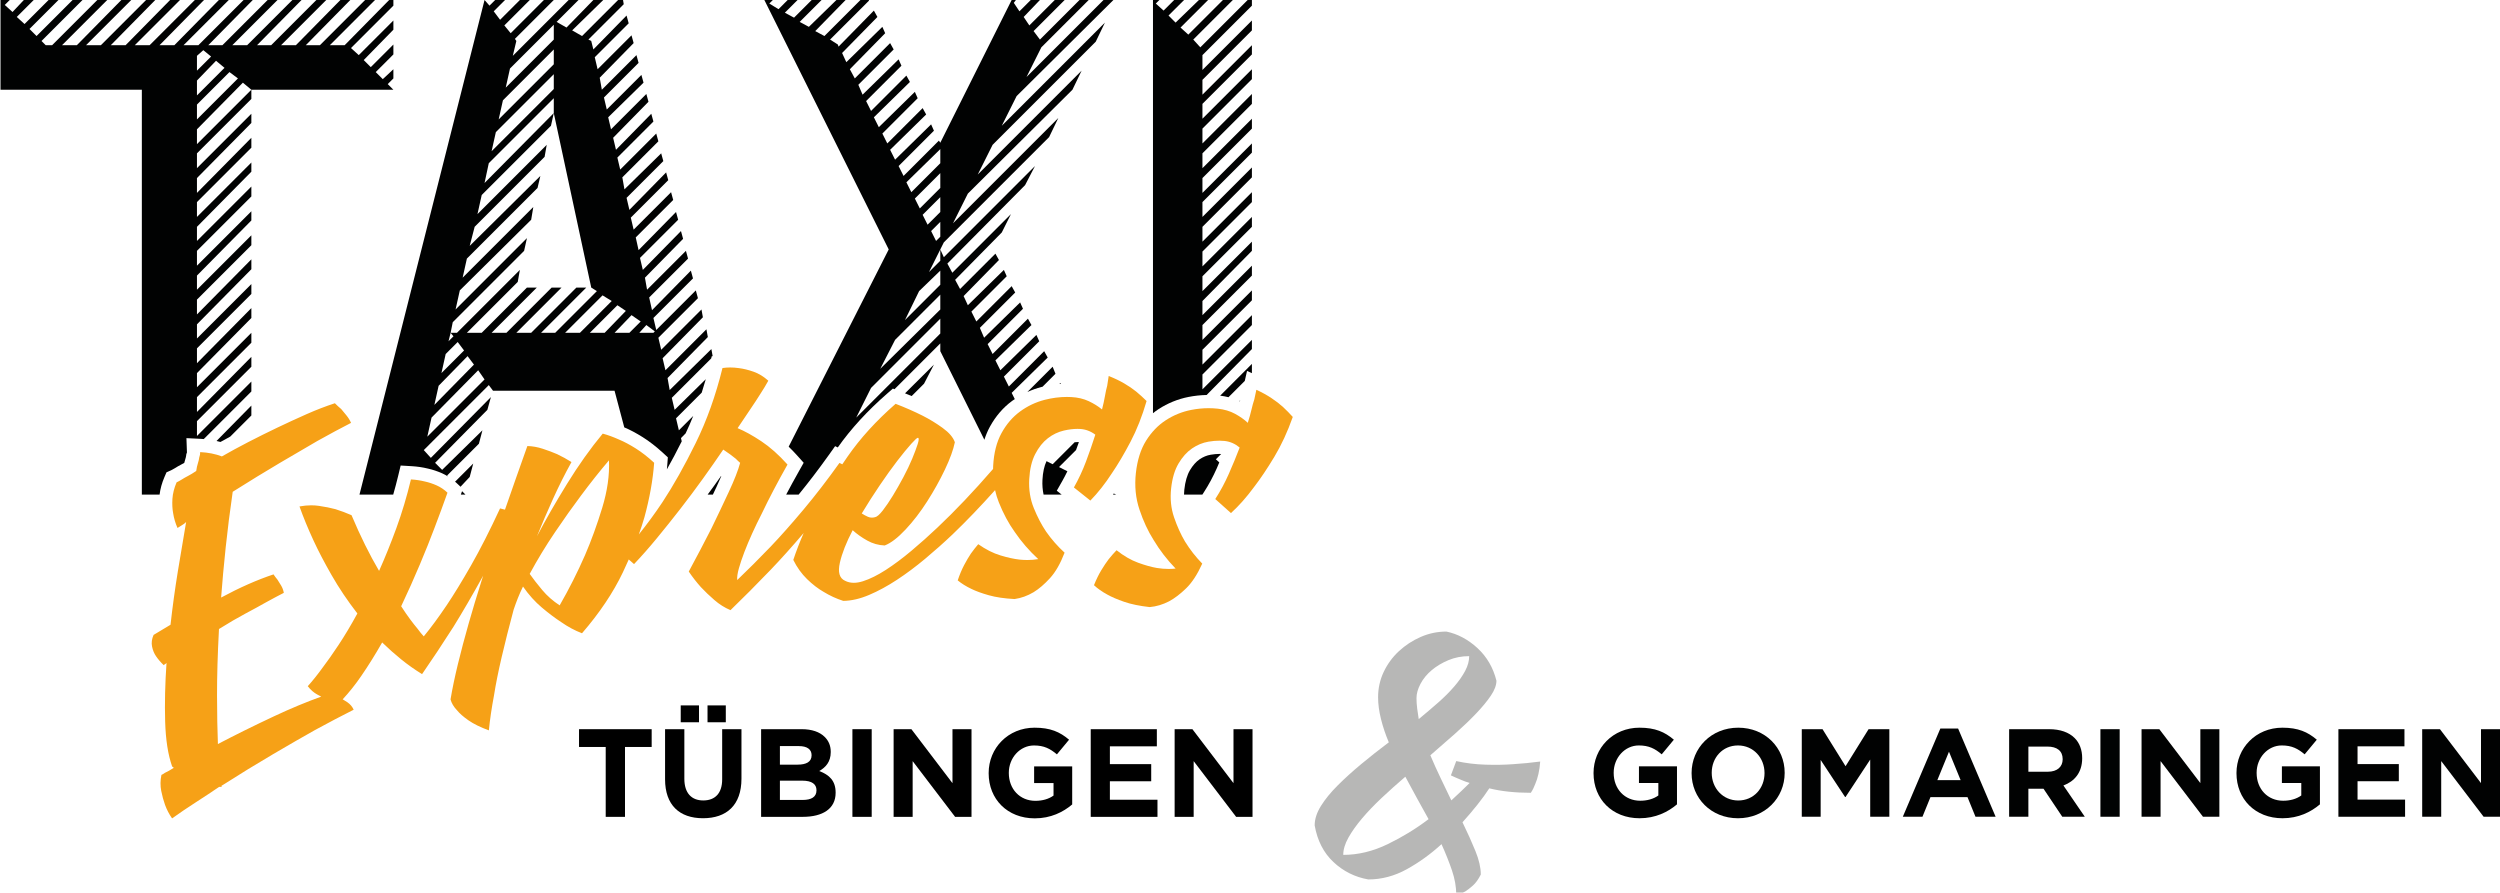
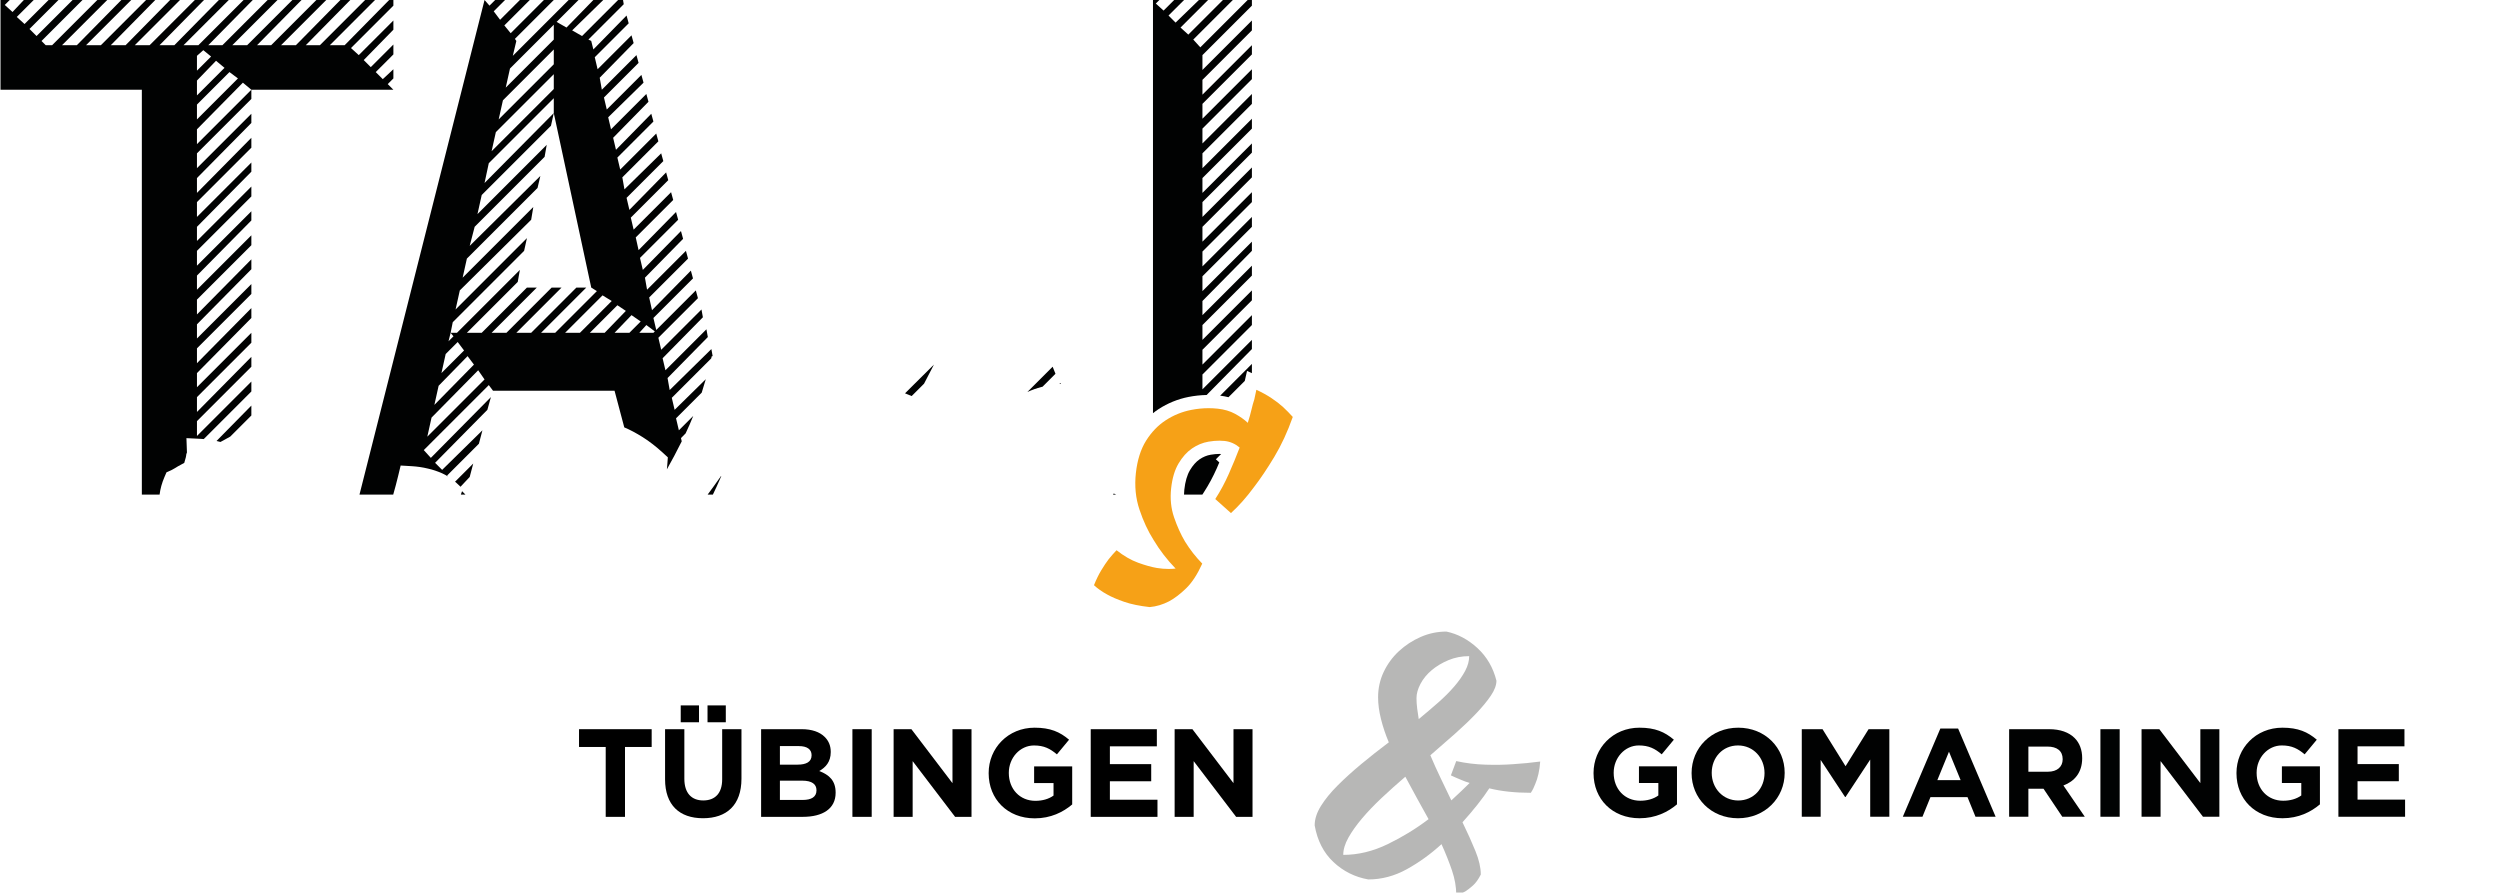
<svg xmlns="http://www.w3.org/2000/svg" version="1.1" id="Ebene_1" x="0px" y="0px" width="754.852px" height="269.5px" viewBox="0 0 754.852 269.5" enable-background="new 0 0 754.852 269.5" xml:space="preserve">
  <g>
    <path d="M182.888,225.541h-8.055v-5.371h21.932v5.371h-8.052v21.1h-5.825V225.541z" />
    <path d="M200.811,235.297V220.17h5.823v14.975c0,4.313,2.156,6.543,5.711,6.543c3.554,0,5.709-2.154,5.709-6.354V220.17h5.824   v14.939c0,8.016-4.501,11.949-11.609,11.949S200.811,243.088,200.811,235.297z M205.537,212.984h5.521v5.105h-5.521V212.984z    M213.63,212.984h5.52v5.105h-5.52V212.984z" />
    <path d="M229.812,220.17h12.291c3.024,0,5.407,0.832,6.919,2.346c1.211,1.209,1.814,2.684,1.814,4.5v0.076   c0,2.988-1.587,4.648-3.478,5.711c3.063,1.17,4.953,2.947,4.953,6.502v0.076c0,4.84-3.933,7.26-9.907,7.26h-12.593V220.17z    M240.854,230.875c2.572,0,4.197-0.836,4.197-2.799v-0.078c0-1.738-1.361-2.721-3.817-2.721h-5.749v5.598H240.854z    M242.405,241.535c2.572,0,4.122-0.908,4.122-2.875v-0.072c0-1.779-1.323-2.875-4.31-2.875h-6.732v5.822H242.405z" />
    <path d="M257.377,220.17h5.824v26.471h-5.824V220.17z" />
    <path d="M269.819,220.17h5.369l12.403,16.299V220.17h5.747v26.471h-4.954l-12.818-16.826v16.826h-5.747V220.17z" />
    <path d="M298.516,233.482v-0.074c0-7.527,5.863-13.689,13.88-13.689c4.764,0,7.637,1.283,10.398,3.629l-3.668,4.424   c-2.041-1.701-3.857-2.686-6.92-2.686c-4.236,0-7.604,3.742-7.604,8.244v0.078c0,4.838,3.33,8.393,8.018,8.393   c2.117,0,4.008-0.527,5.484-1.588v-3.781h-5.861V231.4h11.496v11.496c-2.725,2.309-6.467,4.197-11.309,4.197   C304.189,247.094,298.516,241.309,298.516,233.482z" />
    <path d="M329.336,220.17h19.965v5.182h-14.182v5.369h12.479v5.182h-12.479v5.559h14.371v5.18h-20.154V220.17z" />
    <path d="M354.67,220.17h5.369l12.402,16.299V220.17h5.748v26.471h-4.953l-12.82-16.826v16.826h-5.746V220.17z" />
  </g>
-   <path fill="#F6A117" d="M335.729,142.889c1.818-2.666,3.688-5.824,5.607-9.477c1.918-3.648,3.539-7.754,4.865-12.326  c-0.936-0.938-1.969-1.879-3.104-2.826c-1.045-0.846-2.258-1.674-3.646-2.488c-1.389-0.813-2.953-1.563-4.691-2.242  c-0.146,0.879-0.297,1.857-0.451,2.932c-0.246,0.879-0.471,1.928-0.682,3.148c-0.213,1.225-0.508,2.564-0.881,4.025  c-1.131-0.947-2.473-1.779-4.014-2.506c-1.541-0.721-3.297-1.139-5.264-1.24c-0.443-0.023-0.888-0.035-1.332-0.035  c-2.22,0-4.454,0.292-6.703,0.871c-2.705,0.697-5.186,1.875-7.441,3.529c-2.258,1.658-4.125,3.832-5.598,6.516  c-1.475,2.688-2.314,6-2.521,9.932c-0.016,0.303-0.018,0.598-0.025,0.895c-5.835,6.732-11.444,12.645-16.83,17.725  c-2.532,2.398-5.138,4.725-7.819,6.975c-2.682,2.252-5.268,4.186-7.761,5.795c-2.493,1.605-4.793,2.748-6.906,3.414  c-0.981,0.31-1.894,0.465-2.739,0.465c-0.976,0-1.861-0.207-2.659-0.62c-1.683-0.766-2.199-2.58-1.548-5.449  c0.653-2.867,1.938-6.135,3.866-9.807c1.294,1.166,2.764,2.209,4.4,3.121c1.641,0.918,3.395,1.412,5.269,1.486  c1.861-0.715,3.961-2.32,6.295-4.816c2.333-2.488,4.514-5.326,6.542-8.51c2.03-3.178,3.811-6.379,5.349-9.604  c1.533-3.219,2.532-5.971,2.999-8.242c-0.515-1.473-1.735-2.908-3.68-4.314c-1.939-1.404-3.951-2.635-6.034-3.689  c-2.48-1.25-5.207-2.451-8.177-3.596c-5.848,5.102-10.684,10.416-14.507,15.934c-0.543,0.785-1.069,1.559-1.586,2.326l-0.862-0.414  c-3.612,5.064-7.229,9.76-10.854,14.086c-3.629,4.328-6.937,8.057-9.925,11.188c-3.534,3.674-6.899,7.041-10.091,10.09  c-0.079-0.883,0.088-2.063,0.504-3.533c0.412-1.471,0.963-3.1,1.646-4.895c0.683-1.789,1.48-3.689,2.394-5.701  c0.91-2.01,1.873-3.996,2.89-5.969c2.168-4.543,4.753-9.467,7.749-14.777c-2.631-2.934-5.264-5.275-7.889-7.023  c-2.629-1.748-5.019-3.068-7.174-3.967c1.395-2.104,2.687-4.023,3.869-5.76c1.184-1.736,2.163-3.232,2.943-4.488  c0.958-1.469,1.777-2.828,2.463-4.074c-1.399-1.26-2.889-2.17-4.47-2.723c-1.585-0.553-3.075-0.918-4.475-1.09  c-0.873-0.125-1.728-0.188-2.563-0.188c-0.795,0-1.574,0.057-2.334,0.172c-2.039,8.293-4.74,15.852-8.099,22.674  c-3.355,6.826-6.69,12.758-10.008,17.801c-2.308,3.471-4.695,6.705-7.146,9.76c0.645-1.795,1.213-3.529,1.689-5.193  c1.575-5.783,2.553-11.264,2.937-16.438c-1.917-1.762-3.776-3.205-5.576-4.338c-1.803-1.129-3.459-2.014-4.975-2.646  c-1.742-0.789-3.399-1.396-4.978-1.818c-3.711,4.467-7.313,9.537-10.81,15.211c-3.495,5.678-6.514,10.943-9.053,15.797  c1.53-3.775,3.157-7.566,4.885-11.377c1.724-3.811,3.57-7.488,5.543-11.047c-1.354-0.857-2.798-1.654-4.327-2.383  c-1.304-0.568-2.752-1.109-4.344-1.629c-1.594-0.52-3.146-0.793-4.651-0.826c-2.326,6.512-4.575,12.908-6.76,19.215l-1.487-0.381  c-3.083,6.656-6,12.387-8.749,17.199c-2.749,4.811-5.196,8.814-7.341,12.006c-2.508,3.719-4.821,6.859-6.941,9.432  c-0.601-0.646-1.243-1.434-1.925-2.365c-0.628-0.738-1.367-1.68-2.214-2.816s-1.741-2.441-2.686-3.912  c2.029-4.291,3.906-8.484,5.632-12.586c1.726-4.1,3.195-7.764,4.403-10.994c1.449-3.814,2.769-7.381,3.949-10.711  c-0.996-0.938-2.083-1.674-3.265-2.199c-1.181-0.523-2.376-0.924-3.58-1.184c-1.329-0.328-2.727-0.535-4.189-0.621  c-1.25,5.195-2.718,10.092-4.397,14.691c-1.684,4.6-3.424,8.91-5.224,12.928c-1.438-2.451-2.848-5.07-4.227-7.85  s-2.742-5.768-4.089-8.969c-1.537-0.678-3.151-1.283-4.845-1.816c-1.454-0.395-3.119-0.727-4.994-1  c-0.768-0.112-1.55-0.167-2.346-0.167c-1.148,0-2.325,0.116-3.531,0.345c1.161,3.26,2.576,6.695,4.251,10.313  c1.417,3.074,3.229,6.549,5.442,10.418c2.213,3.871,4.808,7.734,7.784,11.584c-1.939,3.549-3.815,6.689-5.632,9.43  c-1.814,2.74-3.427,5.037-4.836,6.887c-1.609,2.217-3.114,4.096-4.51,5.635c0.834,1.092,1.798,1.938,2.899,2.535  c0.402,0.221,0.782,0.418,1.164,0.617c-4.423,1.588-9.171,3.555-14.284,5.953c-6.023,2.824-11.66,5.615-16.91,8.363  c-0.163-4.02-0.25-8.91-0.264-14.668c-0.014-5.76,0.181-12.447,0.586-20.063c2.955-1.844,5.632-3.404,8.032-4.682  c2.398-1.273,4.459-2.398,6.183-3.381c1.993-1.096,3.783-2.047,5.364-2.857c-0.139-0.799-0.413-1.537-0.822-2.223  c-0.408-0.68-0.779-1.27-1.107-1.771c-0.459-0.549-0.854-1.078-1.181-1.578c-4.978,1.662-10.251,3.99-15.821,6.994  c0.36-4.791,0.821-9.844,1.382-15.158c0.562-5.313,1.264-10.904,2.118-16.777c5.138-3.24,9.889-6.15,14.246-8.723  c4.358-2.576,8.124-4.775,11.299-6.609c3.717-2.076,7.111-3.898,10.188-5.475c-0.359-0.814-0.831-1.576-1.415-2.285  c-0.586-0.713-1.106-1.344-1.564-1.896c-0.68-0.561-1.313-1.141-1.903-1.746c-2.735,0.889-5.566,1.979-8.494,3.273  c-2.93,1.295-5.885,2.658-8.864,4.08c-2.98,1.426-5.917,2.885-8.811,4.379c-2.894,1.498-5.546,2.939-7.949,4.324  c-1.95-0.754-4.136-1.186-6.557-1.305c0.019,0.531-0.073,1.059-0.273,1.576c-0.07,0.572-0.208,1.172-0.417,1.803  c-0.206,0.629-0.375,1.404-0.507,2.322c-0.913,0.621-1.742,1.119-2.487,1.504c-0.746,0.385-1.369,0.742-1.87,1.07  c-0.593,0.369-1.114,0.654-1.563,0.854c-0.746,1.73-1.163,3.4-1.264,5.004c-0.098,1.605-0.022,3.057,0.224,4.344  c0.237,1.514,0.675,2.992,1.313,4.432c0.411-0.287,0.854-0.566,1.331-0.832c0.474-0.262,0.899-0.582,1.27-0.965  c-0.791,4.553-1.619,9.498-2.49,14.84c-0.871,5.344-1.614,10.736-2.222,16.176l-5.109,3.066c-0.542,1.213-0.697,2.385-0.466,3.52  c0.235,1.139,0.641,2.117,1.219,2.938c0.62,0.914,1.393,1.809,2.32,2.691c0.143-0.168,0.279-0.283,0.414-0.344  c0.135-0.061,0.273-0.174,0.413-0.344c-0.433,6.332-0.568,12.236-0.409,17.719c0.16,5.477,0.86,9.988,2.104,13.533l0.51,0.422  c-0.59,0.369-1.1,0.676-1.533,0.922c-0.429,0.242-0.827,0.443-1.187,0.604c-0.319,0.248-0.661,0.453-1.021,0.613  c-0.342,1.662-0.364,3.256-0.063,4.797c0.303,1.533,0.688,2.953,1.156,4.258c0.547,1.479,1.256,2.836,2.124,4.07  c2.377-1.697,4.779-3.324,7.212-4.887c2.438-1.563,4.771-3.105,7.005-4.631c0.142,0.006,0.266,0.009,0.372,0.009  c0.222,0,0.364-0.013,0.424-0.039l-0.119-0.273c5.551-3.529,10.741-6.715,15.576-9.553c4.832-2.836,9.063-5.273,12.689-7.307  c4.255-2.313,8.146-4.357,11.673-6.131c-0.397-0.902-1.026-1.646-1.879-2.242c-0.486-0.336-0.965-0.631-1.44-0.902  c1.929-2.07,3.809-4.418,5.637-7.086c2.157-3.145,4.254-6.508,6.287-10.08c1.866,1.814,3.777,3.512,5.731,5.094  c1.951,1.588,4.059,3.076,6.314,4.469c3.03-4.379,6.198-9.156,9.509-14.34c2.698-4.354,5.677-9.479,8.938-15.367  c-0.187,0.586-0.369,1.158-0.557,1.75c-1.349,4.242-2.622,8.475-3.824,12.691c-1.203,4.217-2.281,8.287-3.236,12.211  c-0.954,3.922-1.697,7.484-2.23,10.682c0.305,1.146,0.948,2.232,1.931,3.26c0.771,0.961,1.93,1.984,3.472,3.061  c1.544,1.076,3.599,2.088,6.167,3.033c0.322-3.262,0.845-6.809,1.566-10.639c0.516-3.295,1.283-7.133,2.308-11.52  c1.021-4.385,2.228-9.154,3.612-14.305c0.392-1.17,0.816-2.322,1.264-3.453c0.451-1.135,0.965-2.299,1.556-3.506  c1.74,2.494,3.644,4.609,5.705,6.344c2.061,1.736,3.994,3.193,5.807,4.373c2.056,1.438,4.157,2.566,6.307,3.385  c5.312-6.148,9.429-12.285,12.345-18.41c0.628-1.32,1.216-2.607,1.774-3.873l1.593,1.398c2.265-2.375,4.583-5.004,6.949-7.885  c2.371-2.877,4.71-5.803,7.02-8.777c2.308-2.973,4.566-5.99,6.773-9.057c2.201-3.063,4.267-6.016,6.193-8.854  c1.577,1.047,2.845,1.975,3.806,2.781c0.438,0.457,0.869,0.865,1.294,1.221c-0.597,2.232-1.744,5.178-3.453,8.836  c-1.704,3.664-3.436,7.305-5.194,10.92c-2.109,4.145-4.398,8.5-6.864,13.07c1.139,1.682,2.365,3.254,3.681,4.721  c1.2,1.281,2.549,2.574,4.052,3.871c1.498,1.305,3.118,2.324,4.867,3.061c3.831-3.699,7.873-7.766,12.134-12.197  c3.062-3.193,6.383-6.893,9.96-11.088c-1.198,2.746-2.248,5.451-3.131,8.113c1.114,2.254,2.494,4.182,4.143,5.785  c1.644,1.605,3.315,2.891,5.001,3.854c1.889,1.16,3.871,2.072,5.949,2.734c2.462-0.033,5.065-0.633,7.81-1.805  c2.745-1.162,5.534-2.68,8.371-4.543c2.833-1.857,5.688-3.988,8.564-6.389c2.874-2.404,5.63-4.852,8.26-7.352  c4.206-4.039,8.483-8.498,12.824-13.352c0.283,1.266,0.66,2.498,1.139,3.693c1.352,3.381,2.947,6.352,4.785,8.916  c2.014,2.965,4.387,5.705,7.117,8.217c-1.069,0.181-2.17,0.271-3.301,0.271c-0.764,0-1.541-0.041-2.332-0.122  c-1.668-0.186-3.598-0.607-5.781-1.268c-2.186-0.656-4.419-1.787-6.705-3.387c-0.732,0.848-1.477,1.799-2.225,2.844  c-0.639,0.953-1.315,2.102-2.029,3.445c-0.712,1.348-1.359,2.889-1.947,4.635c1.133,0.947,2.522,1.813,4.158,2.59  c1.348,0.662,3.09,1.299,5.228,1.902c2.141,0.605,4.733,0.988,7.788,1.146c1.986-0.285,3.896-0.977,5.732-2.064  c1.631-0.998,3.285-2.418,4.961-4.252c1.674-1.84,3.141-4.398,4.402-7.689c-2.074-1.885-3.934-4.004-5.588-6.365  c-1.373-2.043-2.605-4.402-3.697-7.076c-1.096-2.674-1.557-5.584-1.391-8.734c0.16-3.051,0.762-5.584,1.809-7.602  c1.041-2.018,2.311-3.604,3.803-4.76c1.488-1.154,3.111-1.932,4.859-2.334c1.459-0.334,2.827-0.504,4.098-0.504  c0.25,0,0.496,0.006,0.738,0.02c1.672,0.086,3.223,0.662,4.648,1.725c-0.832,2.621-1.762,5.309-2.797,8.068  c-1.033,2.758-2.26,5.383-3.672,7.873l4.973,3.961C331.52,148.787,333.688,146.035,335.729,142.889z M265.631,146.535  c1.887-2.781,3.649-5.244,5.302-7.389c1.646-2.139,3.055-3.855,4.223-5.154c1.083-1.206,1.749-1.808,1.997-1.809  c0.018,0,0.034,0.003,0.047,0.01c0.296,0.094,0.255,0.736-0.122,1.922c-0.381,1.191-0.928,2.65-1.645,4.385  c-0.718,1.732-1.604,3.594-2.661,5.576c-1.064,1.986-2.124,3.85-3.183,5.588c-1.063,1.736-2.081,3.229-3.047,4.475  c-0.971,1.246-1.75,1.92-2.34,2.023c-0.33,0.088-0.646,0.132-0.951,0.132c-0.422,0-0.82-0.084-1.194-0.251  c-0.646-0.289-1.268-0.623-1.859-1.01C261.935,152.15,263.746,149.318,265.631,146.535z M181.836,153.326  c-1.549,5.078-3.277,9.84-5.191,14.283c-2.276,5.211-4.835,10.27-7.662,15.176c-2.041-1.34-3.793-2.879-5.25-4.623  c-1.463-1.74-2.729-3.367-3.797-4.881c2.336-4.318,4.889-8.525,7.666-12.621c2.774-4.1,5.38-7.764,7.807-10.998  c2.826-3.807,5.646-7.359,8.463-10.662C184.068,143.469,183.386,148.242,181.836,153.326z" />
  <path fill="#010202" d="M66.566,133.45c0.945-0.531,1.934-1.074,2.955-1.625l6.375-6.376v-2.986L65.375,133.15  C65.778,133.242,66.177,133.339,66.566,133.45z" />
  <path fill="#010202" d="M42.828,149.346h5.355c0.219-1.741,0.7-3.517,1.468-5.298l0.62-1.439l1.433-0.635  c0.183-0.081,0.51-0.246,1.036-0.571c0.613-0.398,1.347-0.819,2.183-1.25c0.228-0.117,0.465-0.249,0.712-0.393  c0.095-0.399,0.201-0.775,0.317-1.131c0.125-0.379,0.207-0.727,0.245-1.035l0.067-0.489l0.179-0.463l-0.152-4.349l4.346,0.214  c0.298,0.015,0.589,0.043,0.882,0.066l14.376-14.378v-2.986l-16.428,16.428v-4.48l16.428-16.428v-2.986l-16.428,16.641v-4.48  l16.428-16.428v-2.986l-16.428,16.428v-4.268l16.428-16.641v-2.986l-16.428,16.641v-4.48l16.428-16.428v-2.986l-16.428,16.428  v-4.268l16.428-16.641v-2.988L59.468,94.941v-4.48l16.428-16.428v-2.988L59.468,87.473v-4.266l16.428-16.643v-2.773L59.468,80.219  V75.74l16.428-16.43v-2.986L59.468,72.752v-4.266l16.428-16.643V49.07L59.468,65.498v-4.48L75.896,44.59v-2.986L59.468,58.244v-4.48  l16.428-16.641V34.35L59.468,50.777v-4.48l16.428-16.428v-2.773L59.468,43.523v-4.48l13.867-14.082l2.561,2.135h42.884l-1.706-1.707  l1.706-1.707v-2.773l-3.2,2.986l-2.133-2.133l5.333-5.334v-2.986l-6.827,6.826l-2.133-2.133l8.96-9.174V6.188l-10.454,10.453  l-2.347-2.133L118.78,1.707V0h-1.28l-13.441,13.654h-4.48L113.233,0h-2.987L96.591,13.654h-4.268L105.765,0h-2.986L89.337,13.654  h-4.48L98.511,0h-2.986L81.871,13.654h-4.268L91.044,0h-2.773L74.617,13.654h-4.48L83.791,0h-2.987L67.149,13.654h-4.267L76.324,0  h-2.774L59.895,13.654h-4.48L69.07,0h-2.988l-13.44,13.654h-4.48L61.602,0h-2.774L45.173,13.654h-4.48L54.348,0h-2.987  L37.919,13.654h-4.48L46.88,0h-2.773L30.453,13.654h-4.48L39.626,0H36.64L23.199,13.654h-4.48L32.373,0h-2.986L15.732,13.654h-1.92  l-1.281-1.279L24.906,0h-2.987L11.038,10.881L8.904,8.748L17.652,0h-2.987L7.411,7.254L5.064,5.121L10.185,0H7.197L3.784,3.627  L1.437,1.494L2.931,0H0.157v27.096h42.671V149.346z M59.468,16.855l1.92-1.707l2.348,1.92l-4.268,4.266V16.855z M59.468,24.322  l5.761-5.975l2.56,2.135l-8.32,8.32V24.322z M59.468,31.576l9.814-9.814l2.561,1.92L59.468,36.057V31.576z" />
  <path fill="#010202" d="M215.244,149.346c0.386-0.821,0.776-1.641,1.158-2.462c0.515-1.103,0.967-2.124,1.374-3.085l-0.076-0.057  c-0.744,1.054-1.497,2.115-2.268,3.188c-0.579,0.804-1.182,1.611-1.774,2.417H215.244z" />
  <path fill="#010202" d="M118.728,149.346c0.515-1.813,1.01-3.65,1.462-5.529l0.783-3.254l3.341,0.196  c1.68,0.099,3.313,0.34,4.856,0.717c1.425,0.312,2.871,0.791,4.303,1.426c0.627,0.279,1.232,0.615,1.823,0.983l-0.3-0.301l9.601-9.6  l1.066-4.055l-12.161,11.949l-2.133-2.135l15.788-16.002l1.066-3.84l-18.135,18.35l-2.134-2.348l0.214-0.213l19.415-19.416  l1.28,1.707h36.695l2.935,11.063c0.022,0.01,0.045,0.019,0.067,0.029c1.699,0.714,3.499,1.671,5.509,2.93  c2.007,1.263,4.077,2.871,6.152,4.778l1.426,1.311l-0.143,1.931c-0.042,0.563-0.09,1.129-0.146,1.7  c1.492-2.64,2.99-5.474,4.485-8.469l-0.229-0.976l1.396-1.42c0.81-1.706,1.579-3.463,2.309-5.272l-4.344,4.344l-0.854-3.627  l7.754-7.754c0.431-1.329,0.837-2.684,1.227-4.055l-9.409,9.249l-0.853-3.627l11.897-11.896l0.16-0.65l0.278-0.042l-0.388-2.133  l-12.587,12.375l-0.641-3.627l12.161-12.375l-0.427-2.346l-12.375,12.373l-0.854-3.627l12.162-12.373l-0.428-2.348l-12.16,12.16  l-0.854-3.627l11.947-11.947l-0.64-2.346l-11.948,11.947l-0.854-3.627l11.948-11.947l-0.64-2.348L196.868,93.66l-0.854-3.84  l11.734-11.734l-0.641-2.346l-11.734,11.732l-0.64-3.627l11.521-11.732l-0.64-2.348L194.094,81.5l-0.854-3.627l11.521-11.521  l-0.64-2.346l-11.309,11.52l-0.854-3.84l11.309-11.307l-0.641-2.348l-11.307,11.307l-0.854-3.627l11.307-11.307l-0.64-2.348  L190.04,63.365l-0.854-3.627l11.095-11.094l-0.64-2.348l-11.095,10.881l-0.64-3.627l10.881-10.881l-0.641-2.348l-10.881,10.881  l-0.854-3.627l10.881-10.881l-0.64-2.346L185.987,45.23l-0.854-3.627L195.8,30.723l-0.64-2.348l-10.668,10.668l-0.854-3.627  l10.668-10.455l-0.641-2.346l-10.453,10.453l-0.854-3.627l10.453-10.453l-0.64-2.348l-10.454,10.455l-0.641-3.627l10.242-10.455  l-0.641-2.346l-10.24,10.24l-0.854-3.627l10.24-10.24l-0.641-2.348l-10.027,10.24l-0.64-2.559l-0.854-0.428l10.667-10.668L188.12,0  h-1.493l-10.881,10.881l-2.987-1.707L182.146,0h-2.987l-8.107,8.32l-2.986-1.707L174.678,0h-2.986l-16.854,16.855l1.066-4.48  l-0.427-0.641L167.211,0h-2.986l-10.027,10.027l-1.921-2.348L159.958,0h-2.986l-5.975,5.975l-1.92-2.561L152.491,0h-2.987  l-1.706,1.707L146.303,0l-37.763,149.346H118.728z M195.161,98.141l2.561,1.92l-0.428,0.428h-4.267L195.161,98.141z M190.68,95.154  l2.773,1.92l-3.414,3.414h-4.48L190.68,95.154z M186.413,92.168l2.561,1.707l-6.4,6.613h-4.48L186.413,92.168z M181.932,89.18  l2.773,1.707l-9.6,9.602h-4.48L181.932,89.18z M153.984,20.695l13.228-13.229v4.48l-14.508,14.508L153.984,20.695z M151.85,30.295  l15.361-15.361v4.48l-16.641,16.643L151.85,30.295z M149.717,39.896l17.494-17.494v4.48l-18.775,18.773L149.717,39.896z   M136.062,100.488l0.641-3.201L158.25,75.74l0.854-3.842l-21.548,21.549l1.279-5.76l21.549-21.336l0.64-3.84l-21.335,21.334  l1.28-5.76l21.336-21.334l0.853-3.627l-21.335,21.121l1.494-5.76l21.121-21.123l0.641-3.627L144.17,64.645l1.279-5.76l20.908-20.908  l0.854-3.84l-20.908,21.121l1.28-5.975l19.628-19.627v4.48l11.308,52.697l1.707,1.066l-12.588,12.588h-4.267l13.654-13.654h-2.987  l-13.654,13.654h-4.48l13.655-13.654h-2.988l-13.654,13.654h-4.48l13.655-13.654h-2.987l-13.654,13.654h-4.48l15.361-15.361  l0.641-3.627l-18.989,18.988H136.062l0.854,1.066l-1.493,1.494L136.062,100.488z M134.569,106.889l3.627-3.627l1.92,2.561  l-6.827,6.826L134.569,106.889z M132.435,116.488l8.747-8.959l1.921,2.559l-11.947,12.162L132.435,116.488z M130.302,126.09  l14.081-14.295l1.92,2.773l-17.281,17.281L130.302,126.09z" />
  <polygon fill="#010202" points="139.513,148.315 139.147,149.346 140.543,149.346 " />
  <path fill="#010202" d="M137.854,145.843l1.197,1.125l2.772-2.957l1.066-4.055l-5.49,5.491  C137.55,145.581,137.707,145.704,137.854,145.843z" />
  <path fill="#010202" d="M310.205,118.362c1.36-0.619,2.769-1.134,4.23-1.511c0.114-0.029,0.229-0.049,0.344-0.078l3.912-3.912  l-0.854-2.133L310.205,118.362z" />
  <path fill="#010202" d="M319.879,115.95c0.148-0.011,0.297-0.028,0.444-0.037l-0.138-0.276L319.879,115.95z" />
-   <path fill="#010202" d="M238.134,134.867c0.877,0.855,1.75,1.76,2.616,2.726l1.916,2.136l-1.41,2.5  c-1.386,2.457-2.677,4.828-3.884,7.117h3.764c3.017-3.695,6.059-7.673,9.068-11.893l1.954-2.74l0.803,0.385  c3.946-5.599,8.931-11.041,14.825-16.183l1.817-1.585l0.483,0.186l13.829-13.829v2.348l13.305,26.743  c0.45-1.408,1.003-2.723,1.667-3.933c1.749-3.188,4.016-5.817,6.739-7.817c0.253-0.186,0.521-0.342,0.78-0.518l-0.944-1.888  l10.881-10.668l-1.066-1.92l-10.668,10.668l-1.492-2.988l10.668-10.666l-0.854-1.92l-10.881,10.666l-1.494-2.986l10.881-10.668  l-1.066-1.92l-10.668,10.668l-1.494-2.986l10.667-10.668l-0.854-1.92l-10.881,10.666l-1.279-2.986l10.668-10.668l-1.068-1.92  l-10.667,10.668l-1.494-2.986l10.668-10.668l-0.854-1.92l-10.881,10.668l-1.28-2.773l10.667-10.881l-1.066-1.922L289.888,87.26  l-1.492-2.773l14.081-14.295l2.773-5.547l-17.708,17.709l-1.494-2.773l23.469-23.682l2.986-5.762L284.982,77.66l-1.066-2.348v3.414  l-3.414,3.414l3.414-6.828l1.066-2.133l31.79-31.789l2.773-5.762l-31.79,31.789l4.48-8.961l31.577-31.361l2.773-5.762  l-31.364,31.363l4.481-8.961l31.148-31.148l2.773-5.762l-31.148,31.15l4.48-8.961L336.186,0h-2.986l-23.256,23.256l4.48-8.961  L328.719,0h-2.773l-11.947,11.947l-1.92-2.561L321.465,0h-2.986l-7.682,7.68l-1.707-2.559L313.998,0h-2.773l-3.414,3.414  l-1.707-2.561L306.744,0h-1.281l-21.547,43.096l-0.428-0.639l-10.667,10.668l-1.493-2.988l10.667-10.668l-0.853-1.92l-10.881,10.668  l-1.494-2.986l10.881-10.668l-1.066-1.92l-10.668,10.668l-1.493-2.988l10.667-10.666l-0.854-1.92l-10.881,10.666l-1.493-2.986  l10.881-10.668l-1.066-1.92l-10.667,10.668l-1.494-2.986l10.668-10.668l-0.854-1.92l-10.881,10.666l-1.28-2.986l10.667-10.668  l-1.066-1.92l-10.668,10.668l-1.493-2.773l10.667-10.881l-0.853-1.92L255.54,18.775l-1.28-2.773l10.668-10.881l-1.067-1.922  L253.193,14.08l-0.214-0.639l-2.347-1.494l11.734-11.734V0h-2.561l-10.881,10.881l-2.773-1.494L255.326,0h-2.773l-8.32,8.107  l-2.773-1.494L248.072,0h-2.986l-5.334,5.334l-2.773-1.494L240.819,0h-2.988l-2.773,2.773l-2.773-1.707L233.351,0h-2.561  l37.55,75.313L238.134,134.867z M283.916,100.701l-25.389,25.389l4.48-8.961l20.908-20.908V100.701z M283.916,71.473l-1.281,1.279  l-1.492-2.986l2.773-2.773V71.473z M283.916,64.006l-3.841,3.84l-1.493-2.986l5.334-5.334V64.006z M283.916,56.752l-6.188,6.186  l-1.494-2.986l7.682-7.68V56.752z M283.916,45.018v4.266l-8.748,8.748l-1.493-2.986L283.916,45.018z M277.515,87.9l6.4-6.188v4.268  l-10.668,10.668L277.515,87.9z M270.261,102.621l13.654-13.654v4.48l-18.135,17.922L270.261,102.621z" />
  <path fill="#010202" d="M336.041,149.346h0.998l-0.743-0.338C336.21,149.119,336.127,149.235,336.041,149.346z" />
  <path fill="#010202" d="M275.268,119.589l3.739-3.739l2.987-5.762l-8.733,8.67C273.942,119.031,274.61,119.308,275.268,119.589z" />
-   <path fill="#010202" d="M320.772,145.195c0.535-0.944,1.035-1.917,1.514-2.906l-2.528-1.264l5.143-5.142  c0.288-0.798,0.587-1.599,0.859-2.392c-0.14-0.006-0.281-0.009-0.426-0.009c-0.272,0-0.573,0.036-0.864,0.057l-6.632,6.632  l-1.852-0.927c-0.686,1.459-1.105,3.345-1.227,5.647c-0.083,1.586,0.044,3.054,0.34,4.454h5.466l-1.479-1.178L320.772,145.195z" />
  <path fill="#010202" d="M367.119,138.678l1.593-1.593c-0.179-0.008-0.35-0.025-0.535-0.025c-0.798,0-1.673,0.079-2.6,0.237  c-1.198,0.204-2.311,0.665-3.392,1.404c-1.061,0.729-2.033,1.834-2.891,3.277c-0.861,1.452-1.433,3.432-1.701,5.886  c-0.056,0.506-0.075,0.995-0.092,1.481h5.539l0.539-0.836c1.433-2.221,2.715-4.609,3.814-7.102c0.263-0.594,0.506-1.192,0.761-1.789  L367.119,138.678z" />
  <path fill="#010202" d="M370.925,119.938l4.927-4.927l0.679-3.014l1.47,0.675v-2.796l-9.586,9.588  C369.282,119.569,370.117,119.731,370.925,119.938z" />
-   <path fill="#010202" d="M374.371,121.196c0.029-0.109,0.059-0.208,0.089-0.313l-0.244,0.244  C374.266,121.151,374.32,121.17,374.371,121.196z" />
  <path fill="#010202" d="M349.832,123.524c2.76-1.795,5.799-3.031,9.033-3.672c1.827-0.361,3.66-0.553,5.464-0.589L378,105.395  v-2.773l-14.934,14.936v-4.48L378,98.141v-2.986l-14.934,14.934v-4.48L378,90.674v-2.986l-14.934,14.934v-4.48L378,83.207v-2.988  l-14.934,14.936v-4.268L378,75.74v-2.775L363.066,87.9v-4.48L378,68.486v-2.988l-14.934,14.936v-4.48L378,61.018v-2.986  l-14.934,14.934v-4.479L378,53.551v-2.986l-14.934,14.934v-4.48L378,46.084v-2.773l-14.934,14.934v-4.48L378,38.83v-2.988  l-14.934,14.936v-4.48L378,31.363v-2.988l-14.934,14.936v-4.48L378,23.895v-2.986l-14.934,14.934v-4.479L378,16.428v-2.773  l-14.934,14.934v-4.479L378,9.174V6.188l-14.934,14.934v-4.48L378,1.707V0h-1.279l-14.295,14.295l-2.133-2.348L372.24,0h-2.986  l-10.455,10.453l-2.348-2.133L364.773,0H362l-7.041,6.826l-2.135-2.133L357.52,0h-2.988l-3.199,3.199l-2.348-2.133L350.051,0h-1.92  v124.757C348.682,124.32,349.246,123.904,349.832,123.524z" />
  <g>
    <path fill="#010202" d="M481.155,233.468v-0.075c0-7.517,5.857-13.674,13.862-13.674c4.759,0,7.628,1.285,10.389,3.625l-3.666,4.42   c-2.038-1.7-3.85-2.683-6.91-2.683c-4.231,0-7.593,3.74-7.593,8.233v0.078c0,4.835,3.324,8.383,8.009,8.383   c2.112,0,4.002-0.527,5.478-1.585v-3.776h-5.856v-5.024h11.484v11.481c-2.722,2.304-6.461,4.194-11.296,4.194   C486.823,247.065,481.155,241.286,481.155,233.468z" />
    <path fill="#010202" d="M510.761,233.468v-0.075c0-7.517,5.931-13.674,14.088-13.674c8.16,0,14.015,6.082,14.015,13.597v0.078   c0,7.515-5.931,13.672-14.09,13.672C516.613,247.065,510.761,240.985,510.761,233.468z M532.781,233.468v-0.075   c0-4.533-3.325-8.311-8.008-8.311c-4.684,0-7.932,3.703-7.932,8.233v0.078c0,4.531,3.323,8.309,8.007,8.309   C529.533,241.702,532.781,237.999,532.781,233.468z" />
    <path fill="#010202" d="M544.029,220.172h6.27l6.949,11.182l6.95-11.182h6.271v26.44h-5.779v-17.263l-7.442,11.295h-0.151   l-7.365-11.181v17.148h-5.702V220.172z" />
    <path fill="#010202" d="M585.868,219.983h5.366l11.328,26.629h-6.081l-2.413-5.93h-11.183l-2.416,5.93h-5.931L585.868,219.983z    M591.988,235.545l-3.512-8.576l-3.513,8.576H591.988z" />
    <path fill="#010202" d="M606.638,220.172h12.084c3.362,0,5.969,0.944,7.707,2.682c1.471,1.473,2.266,3.551,2.266,6.044v0.075   c0,4.267-2.306,6.949-5.666,8.196l6.459,9.443h-6.798l-5.667-8.462h-0.075h-4.496v8.462h-5.813V220.172z M618.344,233.014   c2.834,0,4.458-1.511,4.458-3.739v-0.077c0-2.492-1.738-3.775-4.571-3.775h-5.779v7.591H618.344z" />
    <path fill="#010202" d="M634.202,220.172h5.815v26.44h-5.815V220.172z" />
    <path fill="#010202" d="M646.624,220.172h5.364l12.388,16.28v-16.28h5.742v26.44h-4.948l-12.806-16.809v16.809h-5.74V220.172z" />
    <path fill="#010202" d="M675.284,233.468v-0.075c0-7.517,5.854-13.674,13.863-13.674c4.758,0,7.628,1.285,10.387,3.625l-3.665,4.42   c-2.04-1.7-3.851-2.683-6.913-2.683c-4.229,0-7.59,3.74-7.59,8.233v0.078c0,4.835,3.322,8.383,8.007,8.383   c2.116,0,4.004-0.527,5.477-1.585v-3.776h-5.855v-5.024h11.483v11.481c-2.718,2.304-6.458,4.194-11.293,4.194   C680.949,247.065,675.284,241.286,675.284,233.468z" />
    <path fill="#010202" d="M706.059,220.172h19.943v5.176h-14.164v5.363h12.464v5.174h-12.464v5.552h14.354v5.175h-20.133V220.172z" />
-     <path fill="#010202" d="M731.358,220.172h5.365l12.389,16.28v-16.28h5.739v26.44h-4.946l-12.805-16.809v16.809h-5.742V220.172z" />
  </g>
  <g>
    <path fill="#B7B7B6" d="M439.699,229.805c2.876,0.63,5.819,0.99,8.833,1.079c3.011,0.091,5.73,0.046,8.158-0.135   c2.876-0.18,5.663-0.449,8.36-0.81c-0.091,1.349-0.27,2.608-0.539,3.776c-0.27,1.169-0.586,2.157-0.944,2.966   c-0.36,0.99-0.809,1.889-1.349,2.697c-2.339,0-4.563-0.111-6.675-0.337c-2.113-0.224-4.068-0.561-5.865-1.012   c-0.991,1.53-2.182,3.169-3.574,4.922c-1.395,1.753-2.899,3.529-4.518,5.327c1.528,3.147,2.832,6.047,3.911,8.697   c1.079,2.653,1.618,5.013,1.618,7.08c-0.721,1.438-1.507,2.541-2.36,3.304c-0.855,0.763-1.641,1.369-2.359,1.82   c-0.899,0.448-1.8,0.763-2.697,0.943c0-2.338-0.428-4.764-1.281-7.281c-0.855-2.516-1.91-5.169-3.169-7.956   c-3.236,2.967-6.721,5.484-10.45,7.552c-3.731,2.068-7.619,3.102-11.664,3.102c-4.046-0.719-7.552-2.472-10.519-5.26   c-2.967-2.785-4.854-6.473-5.664-11.058c0-1.888,0.63-3.843,1.889-5.865c1.26-2.023,2.943-4.09,5.057-6.203   c2.111-2.111,4.494-4.27,7.146-6.473c2.65-2.202,5.415-4.383,8.293-6.54c-0.99-2.337-1.775-4.674-2.359-7.013   c-0.586-2.337-0.877-4.538-0.877-6.607c0-2.697,0.561-5.236,1.686-7.619c1.123-2.381,2.651-4.471,4.585-6.271   c1.933-1.797,4.135-3.236,6.607-4.314c2.472-1.079,5.058-1.618,7.754-1.618c3.416,0.72,6.54,2.383,9.372,4.989   c2.832,2.608,4.741,5.889,5.731,9.844c0,1.349-0.563,2.854-1.686,4.518c-1.125,1.664-2.608,3.462-4.45,5.394   c-1.844,1.935-3.957,3.957-6.338,6.068c-2.383,2.113-4.878,4.294-7.484,6.54c0.988,2.339,2.023,4.631,3.102,6.877   c1.079,2.248,2.158,4.497,3.236,6.743c1.079-0.988,2.091-1.933,3.034-2.832c0.944-0.897,1.774-1.707,2.495-2.428   c-0.9-0.27-1.709-0.561-2.428-0.876c-0.721-0.314-1.304-0.561-1.753-0.742c-0.539-0.27-1.034-0.493-1.483-0.674L439.699,229.805z    M405.583,258.123c4.494,0,8.967-1.079,13.417-3.236s8.563-4.674,12.339-7.552c-1.169-2.066-2.339-4.18-3.506-6.338   c-1.17-2.157-2.339-4.315-3.506-6.473c-2.519,2.157-4.901,4.294-7.147,6.405c-2.248,2.113-4.227,4.181-5.934,6.203   c-1.708,2.022-3.08,3.957-4.112,5.799C406.099,254.775,405.583,256.505,405.583,258.123z M427.698,210.791   c0,0.99,0.067,2.022,0.202,3.102s0.291,2.157,0.472,3.236c2.067-1.706,4.022-3.371,5.866-4.989c1.842-1.618,3.46-3.236,4.854-4.854   c1.393-1.618,2.494-3.19,3.304-4.72c0.809-1.527,1.214-3.011,1.214-4.45c-2.248,0-4.339,0.404-6.271,1.214   c-1.935,0.809-3.62,1.82-5.057,3.034c-1.439,1.214-2.563,2.585-3.372,4.112C428.103,208.006,427.698,209.442,427.698,210.791z" />
  </g>
  <path fill="#F6A117" d="M378.643,147.061c1.969-2.559,4.012-5.605,6.137-9.141c2.123-3.535,3.979-7.543,5.564-12.031  c-0.885-0.988-1.865-1.988-2.945-2.998c-0.992-0.902-2.158-1.801-3.498-2.689c-1.338-0.893-2.855-1.73-4.553-2.51  c-0.197,0.871-0.402,1.84-0.619,2.904c-0.295,0.861-0.58,1.896-0.861,3.102c-0.281,1.211-0.648,2.533-1.105,3.971  c-1.08-1.014-2.371-1.92-3.865-2.73c-1.498-0.811-3.223-1.322-5.186-1.539c-0.922-0.101-1.85-0.151-2.783-0.151  c-1.742,0-3.504,0.176-5.287,0.528c-2.736,0.543-5.279,1.574-7.627,3.102c-2.352,1.525-4.338,3.59-5.965,6.184  c-1.623,2.598-2.648,5.857-3.082,9.775c-0.432,3.916-0.066,7.602,1.092,11.049c1.154,3.453,2.578,6.51,4.268,9.172  c1.84,3.076,4.055,5.949,6.637,8.613c-0.695,0.077-1.401,0.115-2.119,0.115c-1.145,0-2.316-0.098-3.514-0.291  c-1.656-0.279-3.553-0.811-5.699-1.594c-2.143-0.779-4.311-2.037-6.502-3.764c-0.781,0.807-1.574,1.713-2.379,2.713  c-0.695,0.916-1.438,2.023-2.225,3.322c-0.787,1.303-1.521,2.809-2.209,4.52c1.08,1.008,2.412,1.949,4.006,2.818  c1.305,0.736,3.012,1.473,5.109,2.199c2.102,0.729,4.672,1.256,7.707,1.594c2.004-0.176,3.951-0.758,5.846-1.738  c1.682-0.906,3.412-2.227,5.193-3.963c1.775-1.74,3.387-4.215,4.832-7.428c-1.961-1.996-3.699-4.223-5.213-6.67  c-1.256-2.121-2.354-4.549-3.291-7.279c-0.941-2.729-1.232-5.66-0.889-8.797c0.332-3.037,1.078-5.533,2.236-7.488  c1.158-1.951,2.512-3.465,4.064-4.533c1.559-1.066,3.219-1.752,4.988-2.053c1.152-0.196,2.244-0.294,3.271-0.294  c0.547,0,1.075,0.027,1.585,0.083c1.666,0.184,3.18,0.848,4.543,1.988c-0.98,2.568-2.061,5.199-3.252,7.895  c-1.188,2.695-2.561,5.248-4.111,7.652l4.738,4.24C374.104,152.709,376.424,150.084,378.643,147.061z" />
</svg>